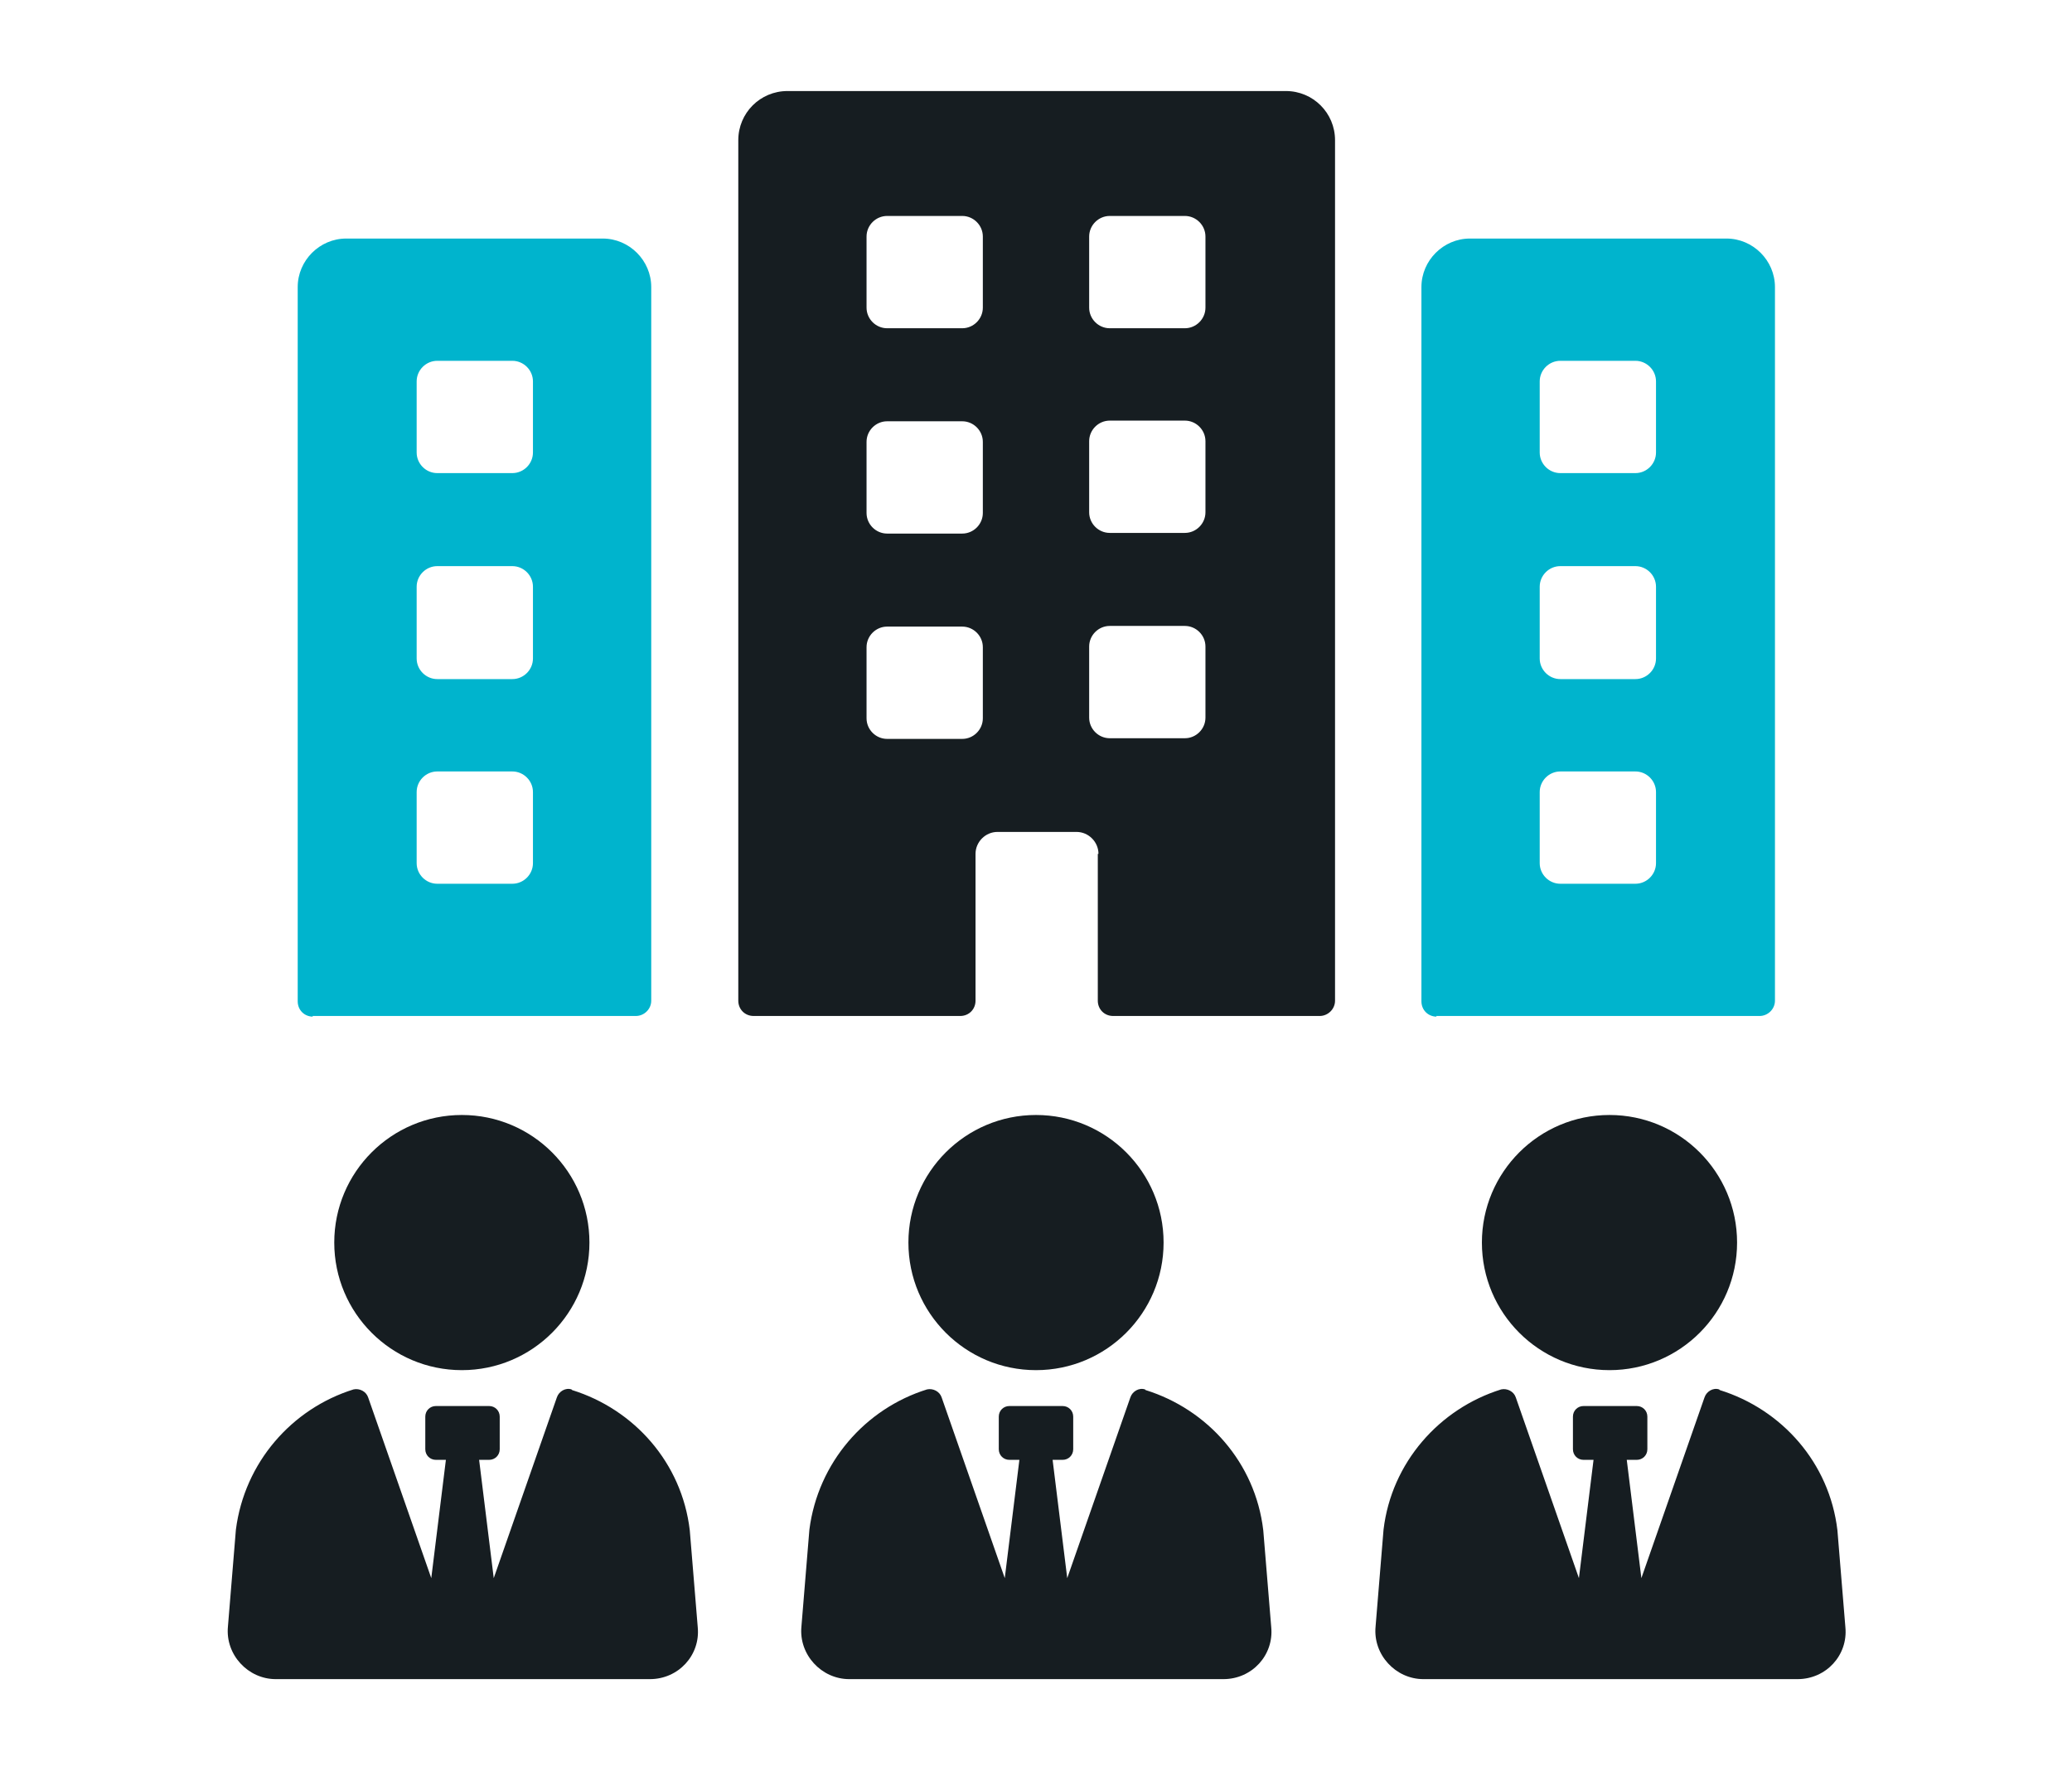
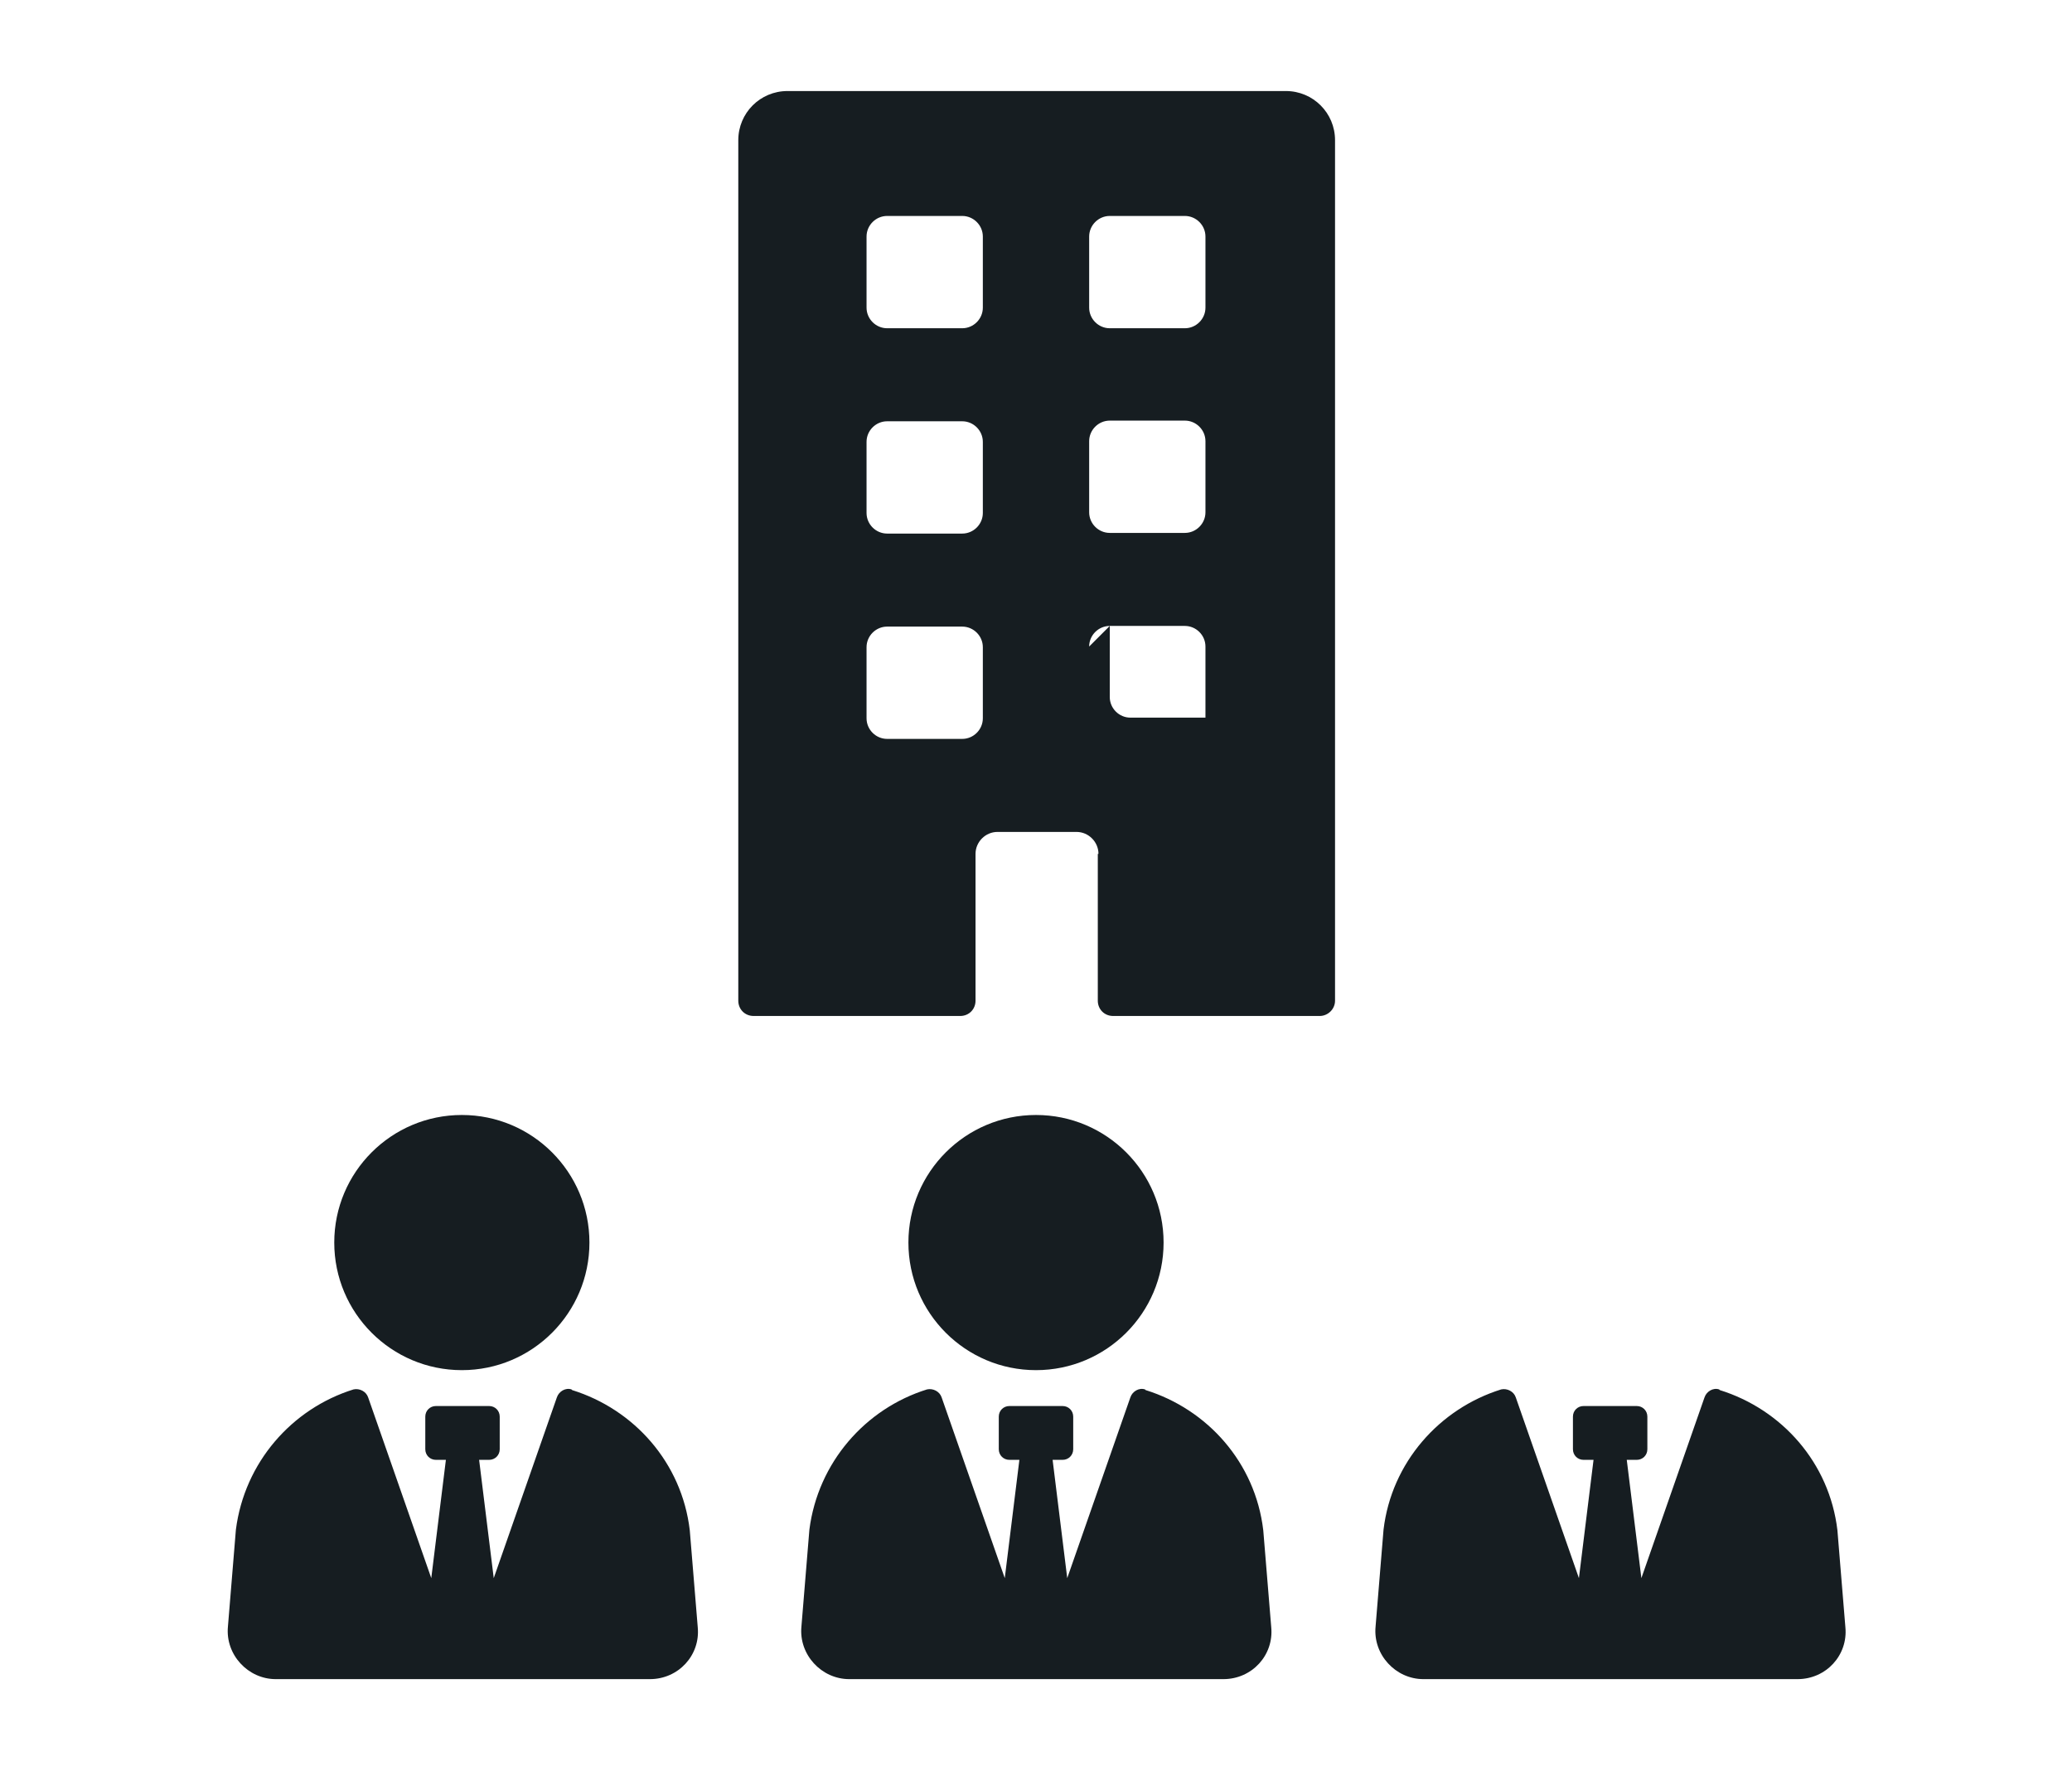
<svg xmlns="http://www.w3.org/2000/svg" id="Warstwa_1" version="1.1" viewBox="0 0 311.8 266.5">
  <defs>
    <style> .st0 { fill: #161d21; } .st1 { fill: #00b4cd; } </style>
  </defs>
-   <path class="st1" d="M216.1,152.9h48.7c1.2,0,2.3-1,2.3-2.3V43.2c0-4-3.3-7.3-7.3-7.3h-38.6c-4,0-7.3,3.3-7.3,7.3v107.5c0,1.3,1,2.3,2.3,2.3ZM231.7,57.4c0-1.7,1.4-3.1,3.1-3.1h11.3c1.7,0,3.1,1.4,3.1,3.1v10.7c0,1.7-1.4,3.1-3.1,3.1h-11.3c-1.7,0-3.1-1.4-3.1-3.1v-10.7ZM231.7,88.3c0-1.7,1.4-3.1,3.1-3.1h11.3c1.7,0,3.1,1.4,3.1,3.1v10.8c0,1.7-1.4,3.1-3.1,3.1h-11.3c-1.7,0-3.1-1.4-3.1-3.1v-10.8ZM231.7,119.2c0-1.7,1.4-3.1,3.1-3.1h11.3c1.7,0,3.1,1.4,3.1,3.1v10.7c0,1.7-1.4,3.1-3.1,3.1h-11.3c-1.7,0-3.1-1.4-3.1-3.1v-10.7Z" />
-   <path class="st1" d="M47,152.9h48.7c1.2,0,2.3-1,2.3-2.3V43.2c0-4-3.3-7.3-7.3-7.3h-38.6c-4,0-7.3,3.3-7.3,7.3v107.5c0,1.3,1,2.3,2.3,2.3ZM62.7,57.4c0-1.7,1.4-3.1,3.1-3.1h11.3c1.7,0,3.1,1.4,3.1,3.1v10.7c0,1.7-1.4,3.1-3.1,3.1h-11.3c-1.7,0-3.1-1.4-3.1-3.1v-10.7ZM62.7,88.3c0-1.7,1.4-3.1,3.1-3.1h11.3c1.7,0,3.1,1.4,3.1,3.1v10.8c0,1.7-1.4,3.1-3.1,3.1h-11.3c-1.7,0-3.1-1.4-3.1-3.1v-10.8ZM62.7,119.2c0-1.7,1.4-3.1,3.1-3.1h11.3c1.7,0,3.1,1.4,3.1,3.1v10.7c0,1.7-1.4,3.1-3.1,3.1h-11.3c-1.7,0-3.1-1.4-3.1-3.1v-10.7Z" />
-   <path class="st0" d="M165.2,128.5v22.1c0,1.3,1,2.3,2.3,2.3h31.1c1.2,0,2.3-1,2.3-2.3V21.1c0-4.1-3.3-7.4-7.4-7.4h-75c-4.1,0-7.4,3.3-7.4,7.4v129.5c0,1.3,1,2.3,2.3,2.3h31.1c1.3,0,2.3-1,2.3-2.3v-22.1c0-1.8,1.5-3.3,3.3-3.3h11.9c1.8,0,3.3,1.5,3.3,3.3ZM147.9,108.1c0,1.7-1.4,3.1-3.1,3.1h-11.3c-1.7,0-3.1-1.4-3.1-3.1v-10.7c0-1.7,1.4-3.1,3.1-3.1h11.3c1.7,0,3.1,1.4,3.1,3.1v10.7ZM147.9,77.2c0,1.7-1.4,3.1-3.1,3.1h-11.3c-1.7,0-3.1-1.4-3.1-3.1v-10.7c0-1.7,1.4-3.1,3.1-3.1h11.3c1.7,0,3.1,1.4,3.1,3.1v10.7ZM147.9,46.3c0,1.7-1.4,3.1-3.1,3.1h-11.3c-1.7,0-3.1-1.4-3.1-3.1v-10.7c0-1.7,1.4-3.1,3.1-3.1h11.3c1.7,0,3.1,1.4,3.1,3.1v10.7ZM163.9,35.6c0-1.7,1.4-3.1,3.1-3.1h11.3c1.7,0,3.1,1.4,3.1,3.1v10.7c0,1.7-1.4,3.1-3.1,3.1h-11.3c-1.7,0-3.1-1.4-3.1-3.1v-10.7ZM163.9,66.4c0-1.7,1.4-3.1,3.1-3.1h11.3c1.7,0,3.1,1.4,3.1,3.1v10.7c0,1.7-1.4,3.1-3.1,3.1h-11.3c-1.7,0-3.1-1.4-3.1-3.1v-10.7ZM163.9,97.3c0-1.7,1.4-3.1,3.1-3.1h11.3c1.7,0,3.1,1.4,3.1,3.1v10.7c0,1.7-1.4,3.1-3.1,3.1h-11.3c-1.7,0-3.1-1.4-3.1-3.1v-10.7Z" />
+   <path class="st0" d="M165.2,128.5v22.1c0,1.3,1,2.3,2.3,2.3h31.1c1.2,0,2.3-1,2.3-2.3V21.1c0-4.1-3.3-7.4-7.4-7.4h-75c-4.1,0-7.4,3.3-7.4,7.4v129.5c0,1.3,1,2.3,2.3,2.3h31.1c1.3,0,2.3-1,2.3-2.3v-22.1c0-1.8,1.5-3.3,3.3-3.3h11.9c1.8,0,3.3,1.5,3.3,3.3ZM147.9,108.1c0,1.7-1.4,3.1-3.1,3.1h-11.3c-1.7,0-3.1-1.4-3.1-3.1v-10.7c0-1.7,1.4-3.1,3.1-3.1h11.3c1.7,0,3.1,1.4,3.1,3.1v10.7ZM147.9,77.2c0,1.7-1.4,3.1-3.1,3.1h-11.3c-1.7,0-3.1-1.4-3.1-3.1v-10.7c0-1.7,1.4-3.1,3.1-3.1h11.3c1.7,0,3.1,1.4,3.1,3.1v10.7ZM147.9,46.3c0,1.7-1.4,3.1-3.1,3.1h-11.3c-1.7,0-3.1-1.4-3.1-3.1v-10.7c0-1.7,1.4-3.1,3.1-3.1h11.3c1.7,0,3.1,1.4,3.1,3.1v10.7ZM163.9,35.6c0-1.7,1.4-3.1,3.1-3.1h11.3c1.7,0,3.1,1.4,3.1,3.1v10.7c0,1.7-1.4,3.1-3.1,3.1h-11.3c-1.7,0-3.1-1.4-3.1-3.1v-10.7ZM163.9,66.4c0-1.7,1.4-3.1,3.1-3.1h11.3c1.7,0,3.1,1.4,3.1,3.1v10.7c0,1.7-1.4,3.1-3.1,3.1h-11.3c-1.7,0-3.1-1.4-3.1-3.1v-10.7ZM163.9,97.3c0-1.7,1.4-3.1,3.1-3.1h11.3c1.7,0,3.1,1.4,3.1,3.1v10.7h-11.3c-1.7,0-3.1-1.4-3.1-3.1v-10.7Z" />
  <g>
    <path class="st0" d="M86,209.1c-.9-.3-1.9.3-2.2,1.2l-9.5,27.2-2.2-17.8h1.5c.9,0,1.6-.7,1.6-1.6v-4.9c0-.9-.7-1.6-1.6-1.6h-8c-.9,0-1.6.7-1.6,1.6v4.9c0,.9.7,1.6,1.6,1.6h1.5l-2.2,17.8-9.5-27.2c-.3-.9-1.3-1.4-2.2-1.2-9.3,2.9-16.4,11-17.7,21.1l-1.2,14.6c-.4,4.2,3,7.9,7.2,7.9h56.3c4.3,0,7.6-3.6,7.2-7.8l-1.2-14.6c-1.2-10.2-8.4-18.2-17.7-21.1Z" />
    <path class="st0" d="M69.5,206.2c10.6,0,19.2-8.6,19.2-19.2s-8.6-19.2-19.2-19.2-19.2,8.6-19.2,19.2,8.6,19.2,19.2,19.2Z" />
    <path class="st0" d="M172.3,209.1c-.9-.3-1.9.3-2.2,1.2l-9.5,27.2-2.2-17.8h1.5c.9,0,1.6-.7,1.6-1.6v-4.9c0-.9-.7-1.6-1.6-1.6h-8c-.9,0-1.6.7-1.6,1.6v4.9c0,.9.7,1.6,1.6,1.6h1.5l-2.2,17.8-9.5-27.2c-.3-.9-1.3-1.4-2.2-1.2-9.3,2.9-16.4,11-17.7,21.1l-1.2,14.6c-.4,4.2,3,7.9,7.2,7.9h56.3c4.3,0,7.6-3.6,7.2-7.8l-1.2-14.6c-1.2-10.2-8.4-18.2-17.7-21.1Z" />
    <path class="st0" d="M155.9,206.2c10.6,0,19.2-8.6,19.2-19.2s-8.6-19.2-19.2-19.2-19.2,8.6-19.2,19.2,8.6,19.2,19.2,19.2Z" />
    <path class="st0" d="M258.7,209.1c-.9-.3-1.9.3-2.2,1.2l-9.5,27.2-2.2-17.8h1.5c.9,0,1.6-.7,1.6-1.6v-4.9c0-.9-.7-1.6-1.6-1.6h-8c-.9,0-1.6.7-1.6,1.6v4.9c0,.9.7,1.6,1.6,1.6h1.5l-2.2,17.8-9.5-27.2c-.3-.9-1.3-1.4-2.2-1.2-9.3,2.9-16.5,11-17.7,21.1l-1.2,14.6c-.4,4.2,3,7.9,7.2,7.9h56.3c4.3,0,7.6-3.6,7.2-7.8l-1.2-14.6c-1.2-10.2-8.4-18.2-17.7-21.1Z" />
-     <path class="st0" d="M223,187c0,10.6,8.6,19.2,19.2,19.2s19.2-8.6,19.2-19.2-8.6-19.2-19.2-19.2-19.2,8.6-19.2,19.2Z" />
  </g>
</svg>